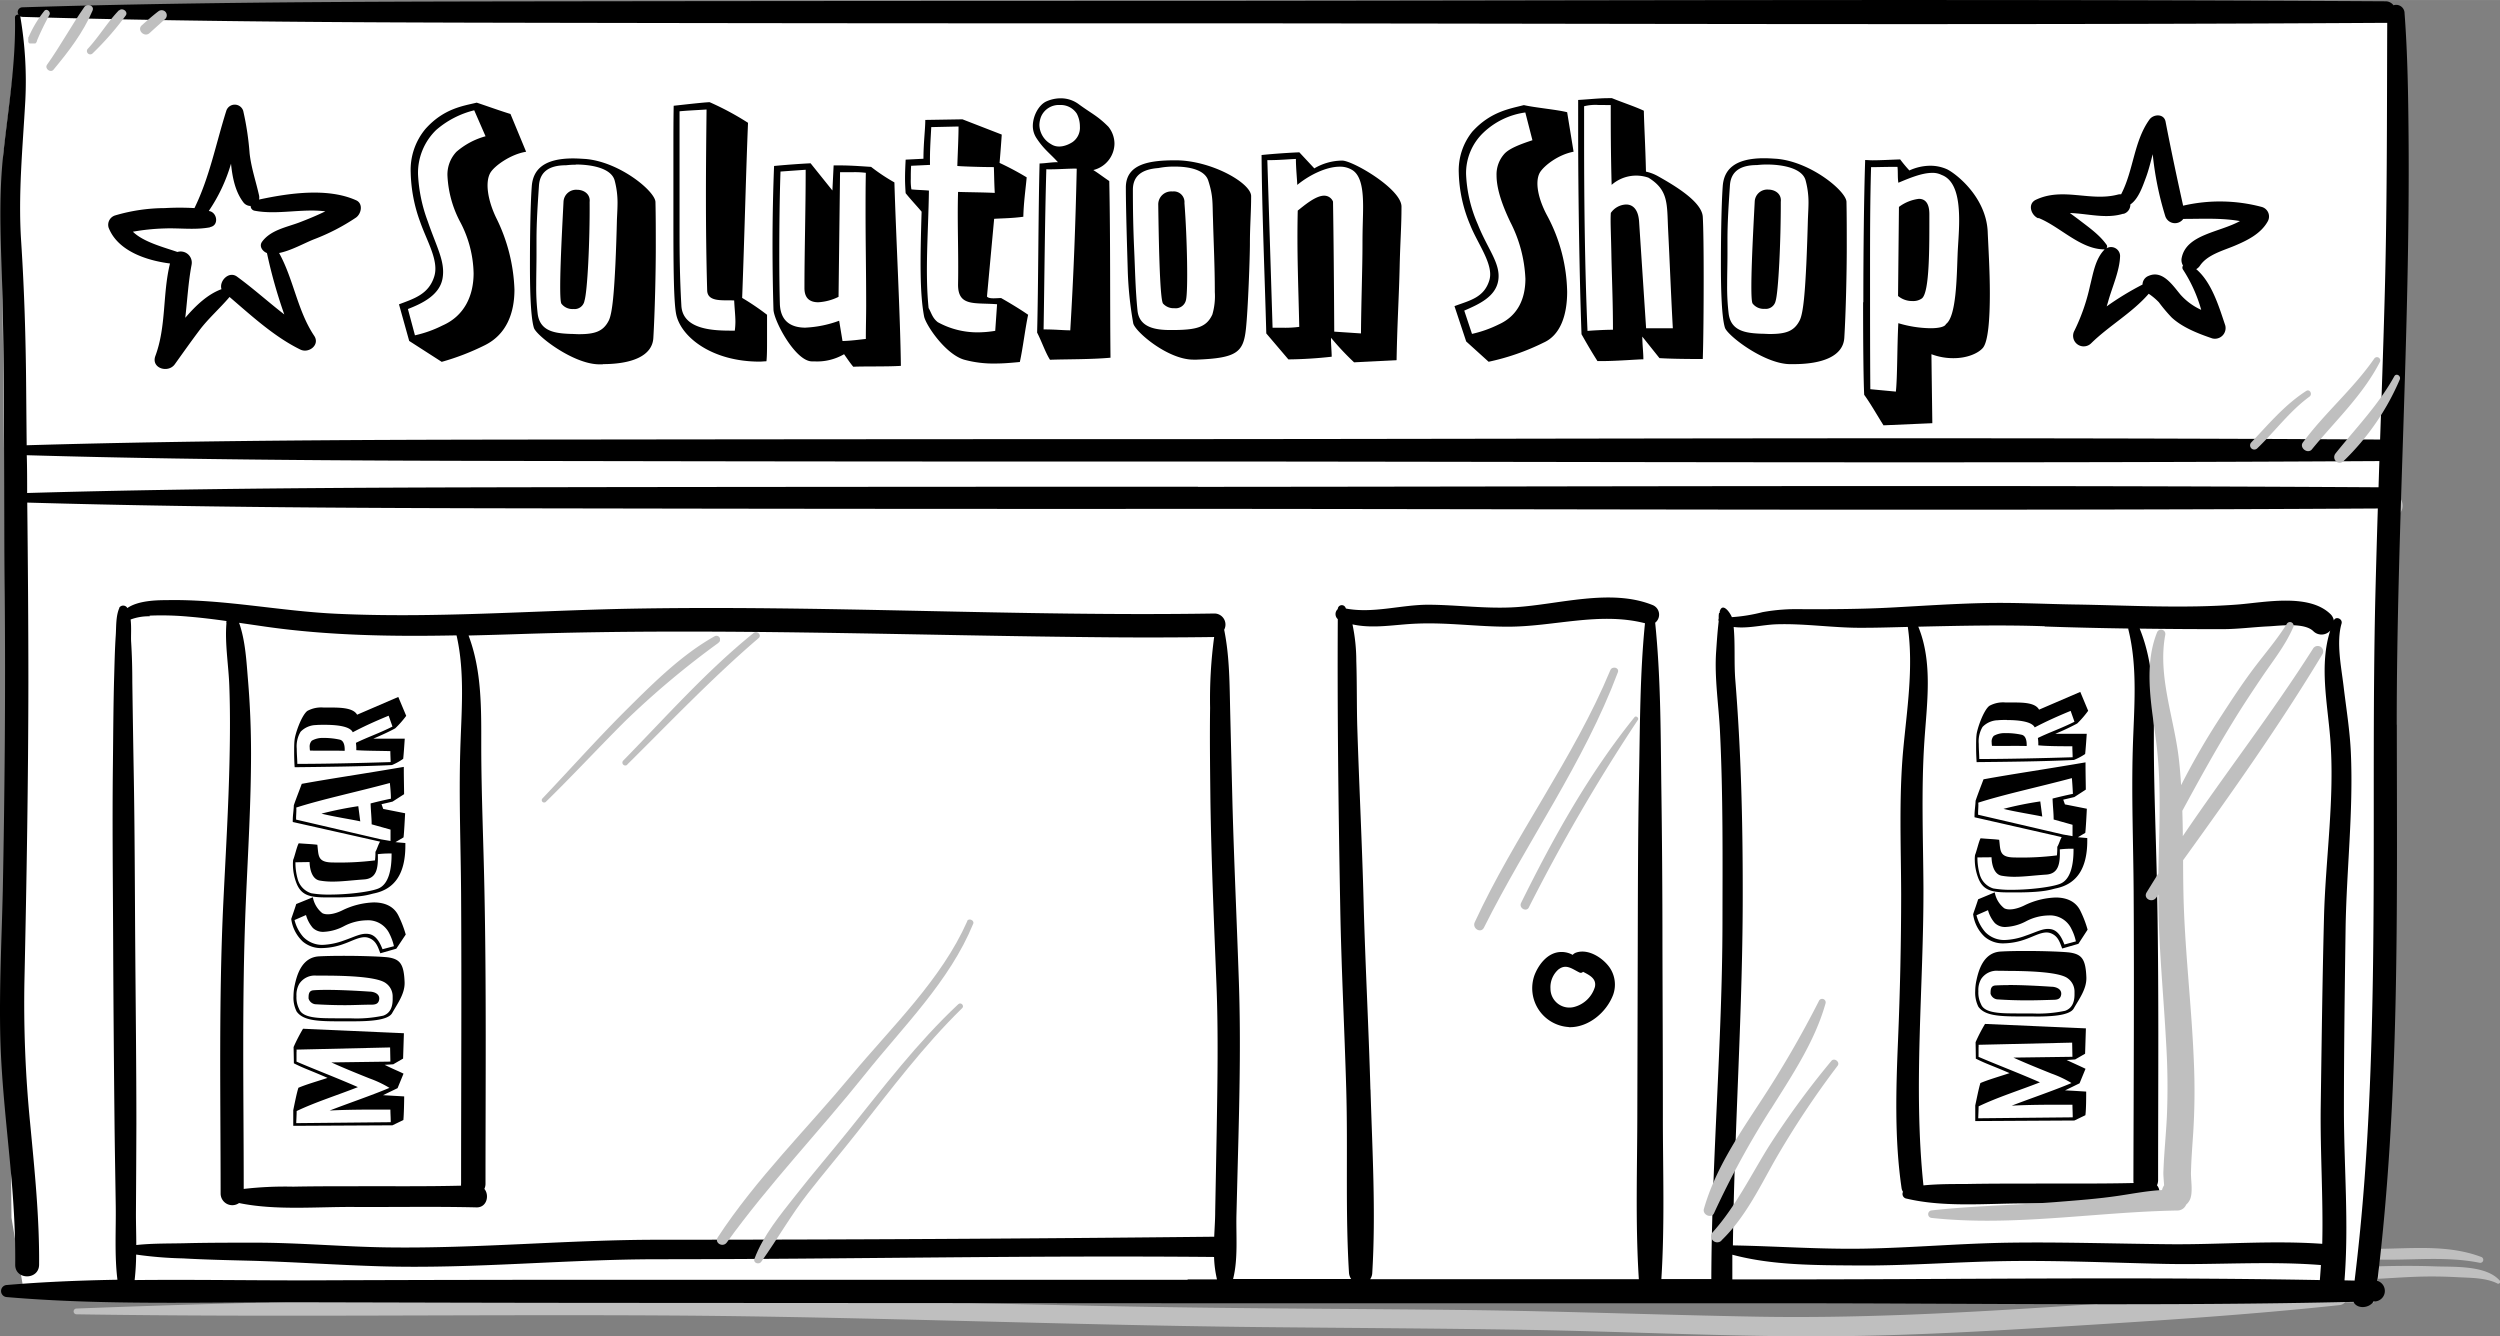
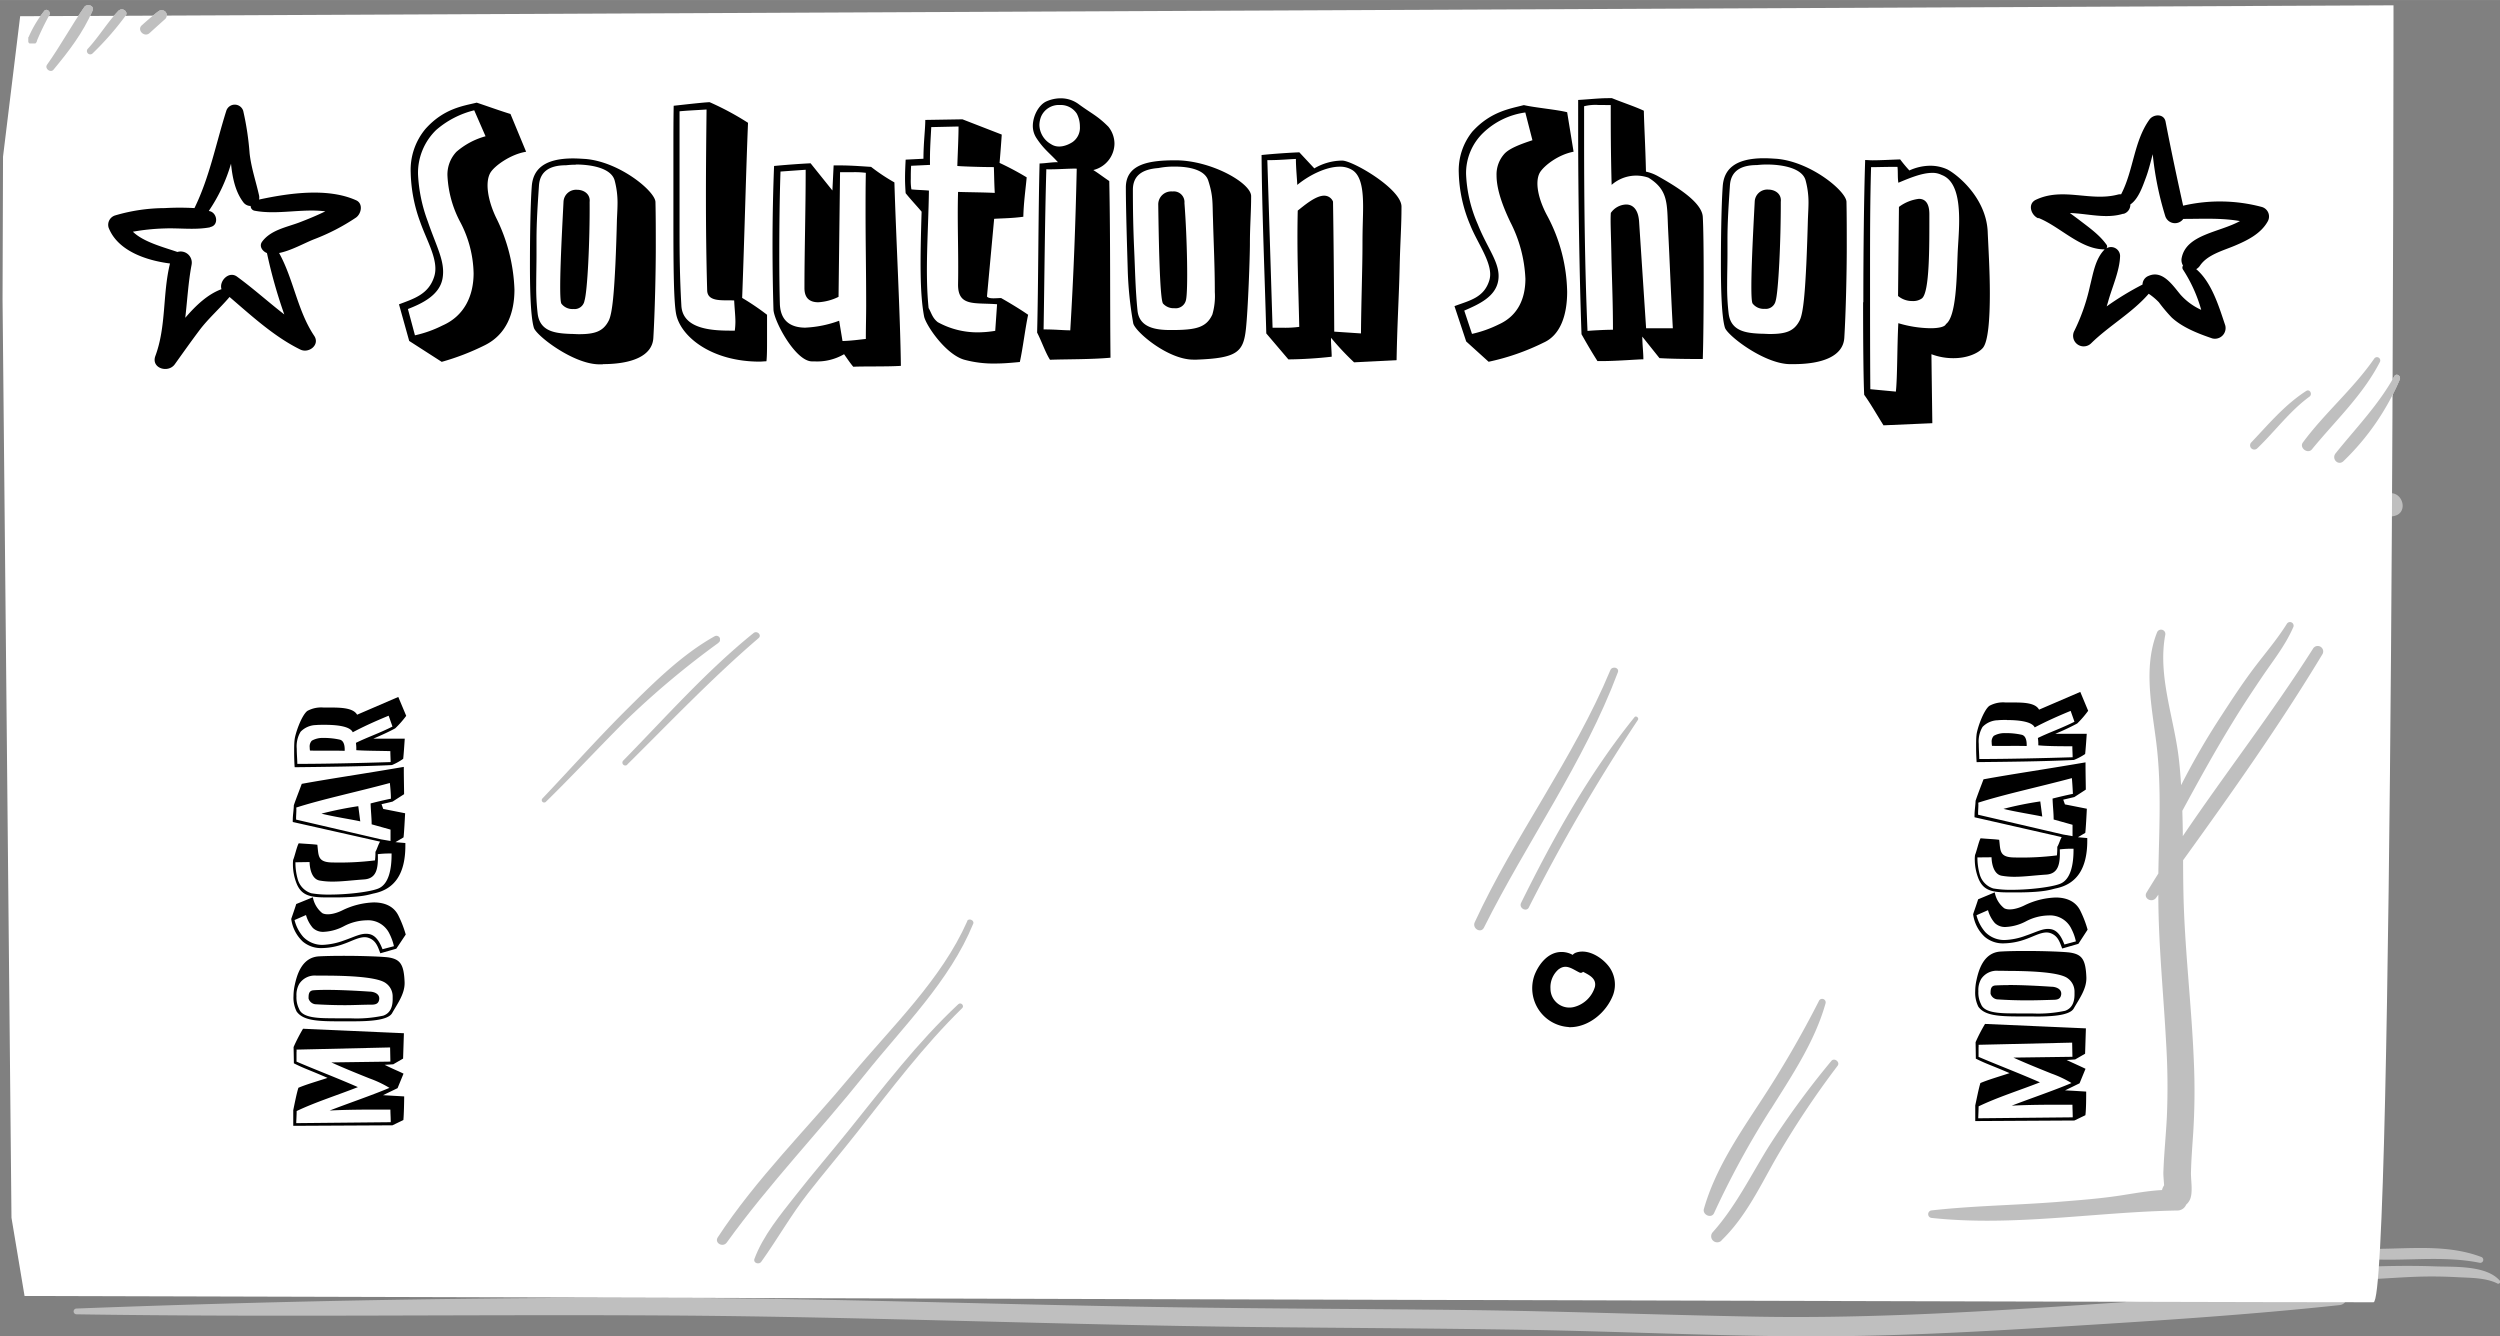
<svg xmlns="http://www.w3.org/2000/svg" width="186.76mm" height="99.83mm" viewBox="0 0 529.4 282.97">
  <rect x="0" y="0" width="529.4" height="282.97" fill="#808080" stroke="none" />
  <defs>
    <style>.cls-1{fill:none;}.cls-2{isolation:isolate;}.cls-3{fill:#bfbfbf;}.cls-4{fill:#fff;}.cls-5{mix-blend-mode:multiply;}.cls-6{clip-path:url(#clip-path);}.cls-7{clip-path:url(#clip-path-2);}.cls-8{clip-path:url(#clip-path-3);}.cls-9{clip-path:url(#clip-path-4);}.cls-10{clip-path:url(#clip-path-5);}.cls-11{clip-path:url(#clip-path-6);}.cls-12{clip-path:url(#clip-path-7);}.cls-13{clip-path:url(#clip-path-8);}.cls-14{clip-path:url(#clip-path-9);}.cls-15{clip-path:url(#clip-path-10);}.cls-16{clip-path:url(#clip-path-11);}.cls-17{clip-path:url(#clip-path-12);}.cls-18{clip-path:url(#clip-path-13);}.cls-19{clip-path:url(#clip-path-14);}.cls-20{clip-path:url(#clip-path-15);}.cls-21{clip-path:url(#clip-path-16);}</style>
    <clipPath id="clip-path">
      <rect class="cls-1" x="408.2" y="131.72" width="83.79" height="126.79" />
    </clipPath>
    <clipPath id="clip-path-2">
      <rect class="cls-1" x="360.79" y="211.48" width="25.85" height="46" />
    </clipPath>
    <clipPath id="clip-path-3">
      <rect class="cls-1" x="362.38" y="224.36" width="26.91" height="38.67" />
    </clipPath>
    <clipPath id="clip-path-4">
      <rect class="cls-1" x="312.2" y="141.37" width="30.49" height="55.64" />
    </clipPath>
    <clipPath id="clip-path-5">
      <rect class="cls-1" x="322.02" y="151.74" width="24.89" height="40.87" />
    </clipPath>
    <clipPath id="clip-path-6">
      <rect class="cls-1" x="151.83" y="194.73" width="54.33" height="68.89" />
    </clipPath>
    <clipPath id="clip-path-7">
      <rect class="cls-1" x="159.71" y="212.49" width="44.22" height="55.04" />
    </clipPath>
    <clipPath id="clip-path-8">
      <rect class="cls-1" x="114.69" y="134.62" width="37.77" height="35.31" />
    </clipPath>
    <clipPath id="clip-path-9">
      <rect class="cls-1" x="131.8" y="133.87" width="29.1" height="28.19" />
    </clipPath>
    <clipPath id="clip-path-10">
      <rect class="cls-1" x="9.81" y="1.08" width="9.86" height="13.94" />
    </clipPath>
    <clipPath id="clip-path-11">
      <rect class="cls-1" x="18.42" y="1.93" width="8.32" height="9.53" />
    </clipPath>
    <clipPath id="clip-path-12">
      <rect class="cls-1" x="29.66" y="2.15" width="5.64" height="5.16" />
    </clipPath>
    <clipPath id="clip-path-13">
      <rect class="cls-1" x="5.99" y="2.08" width="4.55" height="7.12" />
    </clipPath>
    <clipPath id="clip-path-14">
      <rect class="cls-1" x="494.3" y="79.35" width="13.93" height="18.65" />
    </clipPath>
    <clipPath id="clip-path-15">
      <rect class="cls-1" x="487.46" y="75.58" width="16.63" height="19.95" />
    </clipPath>
    <clipPath id="clip-path-16">
      <rect class="cls-1" x="476.49" y="82.67" width="12.87" height="12.52" />
    </clipPath>
  </defs>
  <g class="cls-2">
    <g id="Layer_2" data-name="Layer 2">
      <g id="Layer_1-2" data-name="Layer 1">
        <path class="cls-3" d="M505.67,104.51c-9,1.93-18.56,1.19-27.67,1.23-10.33.05-20.67-.07-31-.08-20.77,0-41.54.53-62.3,1.12-41.52,1.19-82.9,1.81-124.43.71-19.88-.53-39.65-.07-59.53.32s-40,0-60,.17c-9.85.08-19.6.09-29.43-.58s-19.38-1.52-29.1-1.68S62.7,106,53,106c-4.75,0-9.53.09-14.25.58-4.93.52-9.79,1.77-14.74.65a.93.93,0,0,0-.49,1.79c4,1.18,8,.92,12,.56a147.59,147.59,0,0,1,15-.49c10.16.12,20.35.11,30.51.31s20.22,1.32,30.32,2.1,20.42.81,30.68.8c20.82,0,41.65.41,62.48,0s41.26-.54,62,.09c40.7,1.23,81.29.29,122-.84,20.35-.56,40.69-1,61-1,10.33,0,20.67.13,31,.08,8.81-.05,17.84.48,26.5-1.38,3.11-.67,1.8-5.43-1.31-4.76" />
        <path class="cls-3" d="M489.8,137.36c-8.63,13.61-18.55,26.35-27.57,39.69,0-1.79-.05-3.58-.1-5.36,3.41-6.29,6.86-12.56,10.6-18.65,2-3.29,4.14-6.52,6.3-9.72,2.33-3.44,4.88-6.61,6.56-10.44a.77.77,0,0,0-1.33-.78c-2,3.2-4.45,6.07-6.73,9.06-2.56,3.37-4.89,6.93-7.19,10.48a155.45,155.45,0,0,0-8.47,14.62c-.12-1.92-.27-3.84-.5-5.75-1-8.55-4.49-17.42-2.85-26.1a.91.91,0,0,0-1.75-.48c-3,7.53-1,16.16-.08,23.94,1.05,8.95.52,18.07.36,27.1q-1.26,2-2.48,4c-.78,1.28,1.12,2.31,2,1.15l.48-.67c0,10.5,1.1,20.95,1.65,31.43a149.87,149.87,0,0,1,.15,15.72c-.14,2.73-.38,5.47-.56,8.21-.08,1.16-.13,2.34-.18,3.51,0,.77.11,1.77.16,2.68a2.81,2.81,0,0,0-.44,1c-3,.15-6.08.74-9,1.18-4.52.68-9,1-13.6,1.37-8.71.67-17.53.78-26.21,1.76a.8.8,0,0,0,0,1.59c17.27,1.87,34.8-1.27,52-1.57a2,2,0,0,0,1.92-1.24,3.14,3.14,0,0,0,.86-1.2c.59-1.56.13-3.91.16-5.57.06-2.74.28-5.47.46-8.2a141.89,141.89,0,0,0,.14-15.57c-.45-11-1.75-22-2.13-33-.1-3.13-.13-6.26-.14-9.39,10.28-14.25,20.47-28.64,29.54-43.68a1.16,1.16,0,0,0-2-1.17" />
        <path class="cls-3" d="M375,234.87c4.42-7.06,9.33-14.34,11.59-22.45a.75.75,0,0,0-1.36-.57,221.3,221.3,0,0,1-12.58,21.65c-4.64,7.09-9.48,14.25-11.83,22.48-.36,1.25,1.59,2.14,2.15.9a185.53,185.53,0,0,1,12-22" />
        <path class="cls-3" d="M364.55,262.65c4.93-4.76,7.92-10.95,11.24-16.85a188.69,188.69,0,0,1,13.35-20.13c.58-.78-.73-1.79-1.34-1a179.67,179.67,0,0,0-13.27,18.14c-3.78,6.09-7,12.69-11.8,18.07a1.28,1.28,0,0,0,1.82,1.81" />
        <path class="cls-3" d="M341,141.92c-7.79,18.73-20.23,35-28.71,53.37-.6,1.3,1.29,2.45,1.95,1.14,9.1-18.21,21.17-34.92,28.36-54.07.38-1-1.2-1.41-1.6-.44" />
        <path class="cls-3" d="M323.75,192.14a388.41,388.41,0,0,1,23.09-39.69c.29-.44-.4-1-.73-.57-9.68,12-17.18,25.51-24,39.3-.53,1.09,1.07,2,1.63,1" />
        <path class="cls-3" d="M204.82,195.08c-5.47,12.37-16,22.37-24.57,32.67C170.8,239.13,160.14,249.59,152,262c-.79,1.21,1.08,2.24,1.9,1.11,9-12.47,19.68-23.6,29.28-35.61,8.08-10.13,17.94-19.74,22.91-31.9.3-.75-1-1.28-1.29-.55" />
        <path class="cls-3" d="M202.92,212.65c-8.66,8.11-15.84,17.55-23.25,26.77-3.7,4.6-7.56,9.08-11.21,13.73-3.2,4.07-6.89,8.52-8.7,13.42-.33.9,1,1.29,1.45.61,3.42-4.78,6.28-9.87,9.92-14.53,3.4-4.35,7-8.58,10.4-12.91,7.1-9,14-18.22,22.22-26.26.54-.53-.28-1.35-.83-.83" />
        <path class="cls-3" d="M152.11,136.11a.79.79,0,0,0-.8-1.37c-6.9,3.86-12.9,9.83-18.46,15.35-6.19,6.15-12,12.68-18,19a.51.51,0,0,0,.72.72c5.71-5.59,11.14-11.45,16.79-17.09a181.8,181.8,0,0,1,19.76-16.58" />
        <path class="cls-3" d="M132.84,161.88c9.15-9.06,18-18.36,27.8-26.76.75-.64-.32-1.67-1.07-1.07-10,8.07-18.59,17.81-27.59,27a.61.61,0,0,0,.86.87" />
        <path class="cls-3" d="M103.92,134.17a.89.89,0,0,0-1.78,0c-1.65,23.33.13,46.77-2.33,70.07-1.21,11.48-1.24,22.83-1.35,34.36,0,3-.16,5.9,0,8.86.06,1.93.11,4.46,1,6.37-2.75,0-5.57.25-8.23.33-4.91.15-9.83.34-14.74.5-9.41.3-18.84.25-28.24.68-1-.08-1.42,1.68-.31,1.86,9,1.49,18.23,1.51,27.32,1.49,4.91,0,9.83-.06,14.74-.09,4.57,0,9.56.6,14-.28a2.12,2.12,0,0,0,1.21-3.18c1-4.12.73-8.38.42-12.58-.42-5.64-.36-11.32-.5-17-.12-4.67-.19-9.35-.29-14,.18-3.24.39-6.49.66-9.76,1.87-22.46,0-45.2-1.59-67.62" />
        <path class="cls-3" d="M529.28,271.1c-2.92-3.22-9.69-2.79-13.69-2.94-6.69-.25-13.48,0-20.17.31a1.25,1.25,0,0,0,0,2.5c5.53.16,11.08-.44,16.6-.62,2.76-.09,5.52-.05,8.28.1s6,.09,8.48,1.3a.41.41,0,0,0,.5-.65" />
        <path class="cls-3" d="M496.43,266c9.48,1.81,19.13-.5,28.61,1.39a.64.64,0,0,0,.35-1.24c-9.12-3.43-19.25-.9-28.71-2-1.06-.12-1.29,1.65-.25,1.85" />
        <path class="cls-3" d="M495.42,273.16c-41.2,1.45-82.16,6.38-123.45,5.65-20.64-.37-41.27-1.17-61.91-1.41-20.88-.24-41.75-.28-62.62-.6-38.36-.58-76.67-2.05-115-2q-58.16.07-116.24,2.29a.61.61,0,0,0,0,1.22c41.66.64,83.33,0,125,.25s83.37,2,125.07,2.45c19.21.2,38.41.28,57.61.6,18.92.33,37.83,1.23,56.75,1.36s37.91-.94,56.81-2.11c19.36-1.19,38.74-2.43,58-4.5,2-.22,2.09-3.26,0-3.19" />
        <path class="cls-3" d="M457.72,36.59C457,39,454.87,41.12,453.35,43c-1.32,1.63-2.67,3.23-4,4.84h-.1c-3.66,0-7.26-.53-10.91-.87-1.37-.13-1.59,2-.32,2.35a32,32,0,0,0,9.39.92c-.3.38-.61.76-.91,1.15-1.86,2.4-7.5,9-3.34,11.72,1.18.79,2.19-.68,1.74-1.74-.62-1.43.82-3.55,1.48-4.69a69.54,69.54,0,0,1,5.22-7.36c2.69-3.49,7-7.71,7.65-12.27a.8.8,0,0,0-1.53-.43" />
        <path class="cls-3" d="M461.68,45.45c-3.28,3.3-6.81,6.27-9.79,9.87-1.86,2.26-5.15,6.33-2.62,9.17.81.9,2.21-.06,2-1.14-.75-3.09,3.07-6.91,4.83-9,2.23-2.62,4.68-5.05,6.8-7.76.64-.82-.4-1.95-1.17-1.17" />
        <path class="cls-3" d="M467.31,48.56C463.84,52.94,460,57,457,61.8c-.7,1.14,1,2.54,1.89,1.45,3.42-4.41,6.91-8.77,10.23-13.26.8-1.07-1-2.47-1.84-1.43" />
        <path class="cls-3" d="M50.23,40.14c-4.33,7.91-12.84,15.3-13.31,24.78-.06,1.28,1.69,1.35,2.09.29a64.77,64.77,0,0,1,6.14-12.54c2.47-3.87,5-7.55,6.69-11.85.37-1-1.14-1.54-1.61-.68" />
        <path class="cls-3" d="M56.64,43.29A56.78,56.78,0,0,0,43.47,62.91c-.54,1.36,1.64,2.21,2.33,1,3.76-6.7,7.1-13.42,12.14-19.3.76-.89-.44-2.14-1.3-1.3" />
        <path class="cls-3" d="M55.41,52.47c-1.28,3.16-2.64,6.3-4,9.43-.52,1.16,1.16,2.19,1.73,1,1.57-3.25,3-6.52,4.37-9.87.51-1.3-1.57-1.84-2.08-.57" />
        <path class="cls-3" d="M37.5,47.73,34.58,49c-.94.42-.25,2.08.71,1.68l3-1.22a1,1,0,1,0-.74-1.75" />
        <path class="cls-3" d="M17.85,1.49c-2.79,4-5.08,8.26-7.89,12.21-.57.81.73,1.81,1.36,1.06,3.18-3.82,6.34-7.93,8.28-12.53.45-1.07-1.17-1.56-1.75-.74" />
        <path class="cls-3" d="M25.18,2.18C22.76,4.68,21,7.72,18.61,10.3a.69.69,0,0,0,1,1,62.76,62.76,0,0,0,7-8c.63-.82-.71-1.79-1.4-1.08" />
        <path class="cls-3" d="M33.44,2.46c-1.18.92-2.3,1.9-3.41,2.89S30.57,8,31.67,7,33.88,5,35,4a1.1,1.1,0,0,0,0-1.54,1.12,1.12,0,0,0-1.54,0" />
        <path class="cls-3" d="M9.37,2.32A24.59,24.59,0,0,0,6.09,7.78a1,1,0,1,0,1.77.74,55.18,55.18,0,0,1,2.61-5.36c.35-.66-.59-1.49-1.1-.84" />
        <path class="cls-3" d="M496.25,97.65a52.65,52.65,0,0,0,11.92-17.28c.33-.77-.73-1.46-1.16-.68-3.36,6.08-8.12,10.93-12.42,16.3-.93,1.16.53,2.72,1.66,1.66" />
        <path class="cls-3" d="M502.79,75.9c-4.44,6.43-10.49,11.51-15.13,17.79-.82,1.1,1,2.53,1.9,1.47,5-6.11,10.8-11.48,14.43-18.56a.7.7,0,0,0-1.2-.7" />
        <path class="cls-3" d="M488.35,82.79c-4.53,2.92-7.93,7-11.61,10.88A.89.89,0,0,0,478,94.93c3.74-3.58,6.85-7.87,11.05-10.94.71-.52.07-1.7-.7-1.2" />
        <path class="cls-3" d="M489.8,137.36c-8.63,13.61-18.55,26.35-27.57,39.69,0-1.79-.05-3.58-.1-5.36,3.41-6.29,6.86-12.56,10.6-18.65,2-3.29,4.14-6.52,6.3-9.72,2.33-3.44,4.88-6.61,6.56-10.44a.77.77,0,0,0-1.33-.78c-2,3.2-4.45,6.07-6.73,9.06-2.56,3.37-4.89,6.93-7.19,10.48a155.45,155.45,0,0,0-8.47,14.62c-.12-1.92-.27-3.84-.5-5.75-1-8.55-4.49-17.42-2.85-26.1a.91.91,0,0,0-1.75-.48c-3,7.53-1,16.16-.08,23.94,1.05,8.95.52,18.07.36,27.1q-1.26,2-2.48,4c-.78,1.28,1.12,2.31,2,1.15l.48-.67c0,10.5,1.1,20.95,1.65,31.43a149.87,149.87,0,0,1,.15,15.72c-.14,2.73-.38,5.47-.56,8.21-.08,1.16-.13,2.34-.18,3.51,0,.77.11,1.77.16,2.68a2.81,2.81,0,0,0-.44,1c-3,.15-6.08.74-9,1.18-4.52.68-9,1-13.6,1.37-8.71.67-17.53.78-26.21,1.76a.8.8,0,0,0,0,1.59c17.27,1.87,34.8-1.27,52-1.57a2,2,0,0,0,1.92-1.24,3.14,3.14,0,0,0,.86-1.2c.59-1.56.13-3.91.16-5.57.06-2.74.28-5.47.46-8.2a141.89,141.89,0,0,0,.14-15.57c-.45-11-1.75-22-2.13-33-.1-3.13-.13-6.26-.14-9.39,10.28-14.25,20.47-28.64,29.54-43.68a1.16,1.16,0,0,0-2-1.17" />
        <path class="cls-3" d="M375,234.87c4.42-7.06,9.33-14.34,11.59-22.45a.75.75,0,0,0-1.36-.57,221.3,221.3,0,0,1-12.58,21.65c-4.64,7.09-9.48,14.25-11.83,22.48-.36,1.25,1.59,2.14,2.15.9a185.53,185.53,0,0,1,12-22" />
        <path class="cls-3" d="M364.55,262.65c4.93-4.76,7.92-10.95,11.24-16.85a188.69,188.69,0,0,1,13.35-20.13c.58-.78-.73-1.79-1.34-1a179.67,179.67,0,0,0-13.27,18.14c-3.78,6.09-7,12.69-11.8,18.07a1.28,1.28,0,0,0,1.82,1.81" />
        <path class="cls-3" d="M341,141.92c-7.79,18.73-20.23,35-28.71,53.37-.6,1.3,1.29,2.45,1.95,1.14,9.1-18.21,21.17-34.92,28.36-54.07.38-1-1.2-1.41-1.6-.44" />
        <path class="cls-3" d="M323.75,192.14a388.41,388.41,0,0,1,23.09-39.69c.29-.44-.4-1-.73-.57-9.68,12-17.18,25.51-24,39.3-.53,1.09,1.07,2,1.63,1" />
        <path class="cls-3" d="M204.82,195.08c-5.47,12.37-16,22.37-24.57,32.67C170.8,239.13,160.14,249.59,152,262c-.79,1.21,1.08,2.24,1.9,1.11,9-12.47,19.68-23.6,29.28-35.61,8.08-10.13,17.94-19.74,22.91-31.9.3-.75-1-1.28-1.29-.55" />
        <path class="cls-3" d="M202.92,212.65c-8.66,8.11-15.84,17.55-23.25,26.77-3.7,4.6-7.56,9.08-11.21,13.73-3.2,4.07-6.89,8.52-8.7,13.42-.33.9,1,1.29,1.45.61,3.42-4.78,6.28-9.87,9.92-14.53,3.4-4.35,7-8.58,10.4-12.91,7.1-9,14-18.22,22.22-26.26.54-.53-.28-1.35-.83-.83" />
        <path class="cls-3" d="M152.11,136.11a.79.79,0,0,0-.8-1.37c-6.9,3.86-12.9,9.83-18.46,15.35-6.19,6.15-12,12.68-18,19a.51.51,0,0,0,.72.72c5.71-5.59,11.14-11.45,16.79-17.09a181.8,181.8,0,0,1,19.76-16.58" />
        <path class="cls-3" d="M132.84,161.88c9.15-9.06,18-18.36,27.8-26.76.75-.64-.32-1.67-1.07-1.07-10,8.07-18.59,17.81-27.59,27a.61.61,0,0,0,.86.87" />
        <path class="cls-3" d="M17.85,1.49c-2.79,4-5.08,8.26-7.89,12.21-.57.81.73,1.81,1.36,1.06,3.18-3.82,6.34-7.93,8.28-12.53.45-1.07-1.17-1.56-1.75-.74" />
        <path class="cls-3" d="M25.18,2.18C22.76,4.68,21,7.72,18.61,10.3a.69.69,0,0,0,1,1,62.76,62.76,0,0,0,7-8c.63-.82-.71-1.79-1.4-1.08" />
        <path class="cls-3" d="M33.44,2.46c-1.18.92-2.3,1.9-3.41,2.89S30.57,8,31.67,7,33.88,5,35,4a1.1,1.1,0,0,0,0-1.54,1.12,1.12,0,0,0-1.54,0" />
        <path class="cls-3" d="M9.37,2.32A24.59,24.59,0,0,0,6.09,7.78a1,1,0,1,0,1.77.74,55.18,55.18,0,0,1,2.61-5.36c.35-.66-.59-1.49-1.1-.84" />
        <path class="cls-3" d="M496.25,97.65a52.65,52.65,0,0,0,11.92-17.28c.33-.77-.73-1.46-1.16-.68-3.36,6.08-8.12,10.93-12.42,16.3-.93,1.16.53,2.72,1.66,1.66" />
        <path class="cls-3" d="M502.79,75.9c-4.44,6.43-10.49,11.51-15.13,17.79-.82,1.1,1,2.53,1.9,1.47,5-6.11,10.8-11.48,14.43-18.56a.7.7,0,0,0-1.2-.7" />
        <path class="cls-3" d="M488.35,82.79c-4.53,2.92-7.93,7-11.61,10.88A.89.89,0,0,0,478,94.93c3.74-3.58,6.85-7.87,11.05-10.94.71-.52.07-1.7-.7-1.2" />
        <path class="cls-4" d="M4.27,3.43,506.85,1.12s0,274.55-4.23,274.64S5.2,274.43,5.2,274.43L2.43,257.86.54,63.43l.1-30.26Z" />
-         <path d="M507.53,153.55c0-41.57,2.85-83.1,2.51-124.68-.07-8.69-.2-17.41-.85-26.08a1.78,1.78,0,0,0-2.34-1.68,2.1,2.1,0,0,0-1.74-.84C421.3-.24,337.48.12,253.67.18q-62.23,0-124.46.08c-41.49.07-83,0-124.46,1.28a1,1,0,0,0-.81,1.58.6.6,0,0,0-.77.54C3.39,13.51,1.66,23.39.64,33.17-.41,43.29.3,53.29.54,63.43,1,84.21.77,105,1,125.8c.18,21,0,41.92-.41,62.87C.35,199-.19,209.45.07,219.83c.26,10,1.52,20,2.38,30,.51,6,.83,12,.77,18,0,3.26,5,3.26,5.06,0,.08-10-.95-20-1.9-30a256.86,256.86,0,0,1-1.2-30.38c.45-20.94.81-41.89.83-62.84,0-12.73-.1-25.46-.24-38.19,41.55,1.2,83.13,1.18,124.7,1.25q62.85.12,125.72.08c82.44.06,164.9.41,247.34-.08q-.31,9.81-.55,19.62c-.89,40.74.75,81.53-2.25,122.21q-.8,10.86-2.12,21.67l-2.14-.05c.95-12-.11-23.94-.12-35.91,0-12.8.17-25.61.35-38.41.18-12.46,1.67-24.91,1.12-37.38-.21-4.78-1-9.51-1.56-14.25-.48-4-1.56-9.21-.41-13.13.28-1-1.21-1.63-1.63-.69a.42.42,0,0,0,0,.1,2.38,2.38,0,0,0-.76-1.45c-4.57-4.39-13.89-2.45-19.52-2-11.44.89-23.23.17-34.71,0-6.2-.1-12.4-.43-18.61-.31-6.6.13-13.18.58-19.77.94s-13.1.39-19.67.36a39.83,39.83,0,0,0-7.94.63,35,35,0,0,1-6.5,1.06c-.45-1.1-2-3.16-2.56-1.24a.38.38,0,0,0,.06.35c-.16-.11-.25-.11-.29.67,0,.17,0,.35,0,.52a.7.7,0,0,0,0,.55l-.12,1.12c-.18,1.72-.29,3.44-.41,5.17-.41,5.62.53,11.41.8,17,.67,13.61.55,27.26.53,40.87-.05,25.08-2.29,50.09-2.36,75.16H351.81c.73-11.5.31-23.13.32-34.65,0-11.95-.06-23.89-.09-35.83q0-17.31-.25-34.62c-.13-11.27-.14-22.66-1.29-33.89a2.18,2.18,0,0,0-.57-3.75c-8.85-3.56-19.85-.11-29,.46-6.13.39-12.32-.49-18.46-.52-5.79,0-11.68,1.9-17.45.81a3.18,3.18,0,0,0-.16-.32.85.85,0,0,0-1.57.43v0a1.42,1.42,0,0,0,0,2.13c-.11,20.37.14,40.72.52,61.11.23,12.82.9,25.63,1.27,38.45s-.21,25.94.58,38.82a2.65,2.65,0,0,0,.46,1.35h-25c1.08-4.24.61-9.18.71-13.53q.21-8.33.43-16.65c.27-10.85.46-21.72.09-32.57-.42-12.45-1-24.89-1.35-37.34q-.25-9.93-.49-19.84c-.14-5.83-.11-11.81-1.28-17.55a2.34,2.34,0,0,0-2.07-3.44c-41.54.67-83.05-1.82-124.59-1-20.4.43-40.75,2-61.17,1.06-12.06-.54-24-3.13-36.12-2.89-2.3,0-6.08.12-8.32,1.68l-.05-.1a1,1,0,0,0-1.64,0h0l0,.08-.05.12c-.71,1.73-.59,3.89-.71,5.71-.19,2.84-.25,5.68-.33,8.52-.18,6.21-.2,12.43-.27,18.65-.15,12.47,0,25,.05,37.42s.15,25,.28,37.47c.06,6.23.18,12.47.27,18.7.07,5.14-.28,10.53.36,15.66-7.85.14-15.69.45-23.48,1.12a1.28,1.28,0,0,0,0,2.55c20.82,1.79,42,1.05,62.85,1.1s41.89.12,62.84.13l125.69.08q62.21,0,124.42,0c40.38,0,80.82.63,121.19-.29.69,1.5,3.23,1.46,4.26-.09h.24a2.23,2.23,0,0,0,.56-4.36c4.74-39.08,4.13-78.55,4.11-117.85M130.47,4.85q62.85.11,125.72.08c83,.05,166,.41,248.92-.1a2.59,2.59,0,0,0,.41,0c-.08,20.07,0,40.11-.6,60.18-.26,9.35-.59,18.71-.91,28.06-83.44-.51-166.9-.14-250.34-.09q-62.23,0-124.46.08C88,93.1,46.82,93.08,5.65,94.28q-.06-6.12-.11-12.23C5.46,71.72,5.15,61.4,4.48,51.1c-.66-10,.33-19.84.88-29.79A81,81,0,0,0,4.3,3.51s0,0,0-.08a1,1,0,0,0,.48.14C46.64,4.8,88.56,4.77,130.47,4.85m123.2,98.21q-62.23,0-124.46.08c-41.15.08-82.32.06-123.46,1.25,0-2.67,0-5.35-.08-8,41.59,1.2,83.2,1.18,124.8,1.25q62.85.12,125.72.08c82.55.06,165.11.41,247.67-.09-.07,1.85-.12,3.7-.18,5.55-83.33-.5-166.68-.14-250-.09M433,132.66c5.89.21,11.79.34,17.69.43a.8.8,0,0,0,0,.15c2.06,8.24,1.19,16.95.95,25.34-.29,10,.11,20,.18,30,.13,20.48,0,40.95-.05,61.43a2.73,2.73,0,0,0,.05.5c-7.27.17-14.56.09-21.83.12-4.58,0-9.16,0-13.74.09-3,0-6,0-8.94.29-2.19-20.88.05-42,0-62.93-.05-10.31-.49-20.67.19-31,.52-8,1.85-16.77-1.28-24.38,8.92-.2,17.83-.41,26.78-.09m-56.76-.42c6.13-.19,12.27.82,18.42.74,3.12,0,6.23-.11,9.34-.18,1.24,8.76-.2,17.56-1,26.29-.89,10-.44,20.2-.41,30.2,0,10.36-.23,20.68-.66,31s-.77,21,.75,31.36a1.93,1.93,0,0,0,.3.78,1,1,0,0,0,.79,1.44c8,1.89,17,1,25.1,1,8.73.05,17.48-.12,26.21.09,2.23.05,2.79-2.61,1.68-3.92A2.56,2.56,0,0,0,457,250c0-20.88.2-41.78-.24-62.66-.2-9.92-.64-19.86-.66-29.78,0-8.28.17-16.69-3-24.45q8.81.12,17.6.11c3.23,0,6.47-.44,9.7-.59,2.4-.12,7.52-.85,9.45,1a2.46,2.46,0,0,0,3.6-.1c-2.33,7.24-.6,15.34,0,22.79,1,12.66-1,25.39-1.32,38-.34,13.25-.5,26.5-.69,39.76-.14,9.77.55,19.54.32,29.3h-.07c-10.69-.75-21.49.19-32.2.09-11.25-.1-22.49-.48-33.74-.33-10.42.14-20.81,1.09-31.22,1.27-9.23.15-18.37-.53-27.57-.69.32-25.15,2.14-50.25,2.08-75.42,0-14.82-.38-29.55-1.57-44.31-.29-3.64,0-7.56-.35-11.23,3,.4,6.13-.48,9.17-.57m-86.09,98.54c-.37-13.23-1.09-26.45-1.44-39.68-.32-12.26-.94-24.49-1.33-36.73-.15-4.8-.06-9.61-.22-14.41a37.67,37.67,0,0,0-.81-7.7c4.48,1,9.1,0,13.7-.16,6.42-.27,12.82.66,19.24.65,9.73,0,19.36-3.19,29-.73-1.08,10.81-1.05,21.74-1.26,32.6-.23,11.94-.24,23.89-.27,35.83l-.09,34.62c0,11.92-.44,24,.32,35.86h-56.9a2.49,2.49,0,0,0,.45-1.34c.78-12.84,0-26-.37-38.82M96.68,134.55c1.83,8,1,16.45.78,24.59-.29,10,.11,20,.18,30,.13,20.48,0,41,0,61.43a2.65,2.65,0,0,0,0,.5c-7.27.18-14.56.1-21.83.12-4.58,0-9.15,0-13.73.09a76.31,76.31,0,0,0-10.47.48c0-20.32-.42-40.68.46-61,.45-10.4,1.09-20.8,1.09-31.22,0-5.17-.21-10.33-.64-15.49-.33-3.94-.54-8.37-1.89-12.17l5.64.82c13.33,1.9,26.9,2.11,40.41,1.84m-65-4.18a62.65,62.65,0,0,1,8.33.22c2.65.22,5.3.55,7.94.92a.81.81,0,0,0,0,.16h0a.54.54,0,0,0,0,.33c-.36,4.32.46,8.94.61,13.26.19,5.16.16,10.34.05,15.5-.21,10-.81,20-1.3,30-1,20.63-.6,41.32-.59,62a2.47,2.47,0,0,0,3.9,2c7.7,1.59,16.28.79,24.06.83,8.73.05,17.48-.12,26.21.09,2.23.06,2.79-2.61,1.68-3.91a2.6,2.6,0,0,0,.24-1.12c0-20.88.2-41.78-.24-62.66-.2-9.92-.64-19.85-.66-29.78,0-8,.16-16.1-2.69-23.63q5.61-.13,11.19-.32c41.52-1.35,82.92.36,124.44.7q11.13.09,22.26-.06a98.29,98.29,0,0,0-.86,15c-.09,6.62,0,13.23.07,19.85.2,12.87.76,25.71,1.27,38.58.42,10.49.22,21,.05,31.51q-.15,8.35-.31,16.7c0,1.71-.13,3.52-.21,5.35q-58.8.63-117.63.64c-19.2,0-38.35,1.89-57.54,1.62-9.31-.13-18.59-1-27.9-1-4.71,0-9.42,0-14.13.1-3.68.11-7.41,0-11.06.4,0-2.33-.08-4.67-.07-6.95q.06-9.33.09-18.67c0-12.48-.15-25-.24-37.44s-.1-25-.33-37.45q-.16-9.33-.29-18.68c0-2.84-.07-5.71-.25-8.55-.07-1.24.09-3.11-.11-4.72a11,11,0,0,1,4.06-.68M251.49,271,127.06,271q-31.43,0-62.84.13c-11.86,0-23.8-.19-35.71-.07a50.67,50.67,0,0,0,.32-5.4,82.07,82.07,0,0,0,9.91.81c4.71.27,9.41.37,14.13.49,9.29.25,18.56.92,27.85,1.19,19.59.56,39.16-1.5,58.76-1.5,39.2,0,78.41-.85,117.61-.48a23.65,23.65,0,0,0,.62,4.75h-6.22m125.68,0H366.84c0-1.74,0-3.49,0-5.23,8.5,2.28,17.64,2.21,26.36,2.28,10.43.09,20.83-.75,31.25-.92,11.22-.18,22.46.33,33.68.58s22.29-.63,33.35.25c-.07,1.06-.14,2.12-.23,3.18-38-.7-76.09-.14-114.11-.14" />
        <path d="M332.21,217.51c4.15.12,8-3.14,9.4-6.89a6.39,6.39,0,0,0-.78-5.78c-1.46-2.05-4.52-4-7.06-3.13a1.66,1.66,0,0,0-.74.49,4.8,4.8,0,0,0-2.57-.61c-2.7.11-4.61,2.58-5.51,4.89a8.23,8.23,0,0,0,7.26,11m-2.1-12.26c1.6-1.17,2.87,0,4.38.72a.62.62,0,0,0,.73-.16c1.47.75,2.88,1.48,2.52,3.2a6.24,6.24,0,0,1-4.41,4.25,4,4,0,0,1-5-3.87,5,5,0,0,1,1.76-4.14" />
        <path d="M431.65,46.14c4.52,1.8,8.87,6.62,13.89,6.66a.59.59,0,0,0,.22,0l-.07,0c-2,2-2.43,5.09-3.11,7.73A41.44,41.44,0,0,1,439.29,70a2.24,2.24,0,0,0,3.51,2.71c3.79-3.73,8.73-6.48,12.21-10.51A13.12,13.12,0,0,1,457.16,64a33.44,33.44,0,0,0,2.72,3.23c2.3,2.13,5.65,3.42,8.58,4.42a2.26,2.26,0,0,0,2.76-2.75c-1.29-3.82-2.83-9.11-6.15-11.91a2.35,2.35,0,0,0,.79-.73c1.58-2.35,4.88-3.18,7.38-4.24,2.68-1.13,5.56-2.55,7-5.19a2.1,2.1,0,0,0-1.24-3,34.41,34.41,0,0,0-16.7-.28c-1.31-5.93-2.57-11.83-3.72-17.8-.34-1.74-2.56-1.62-3.41-.44-3.32,4.6-3.37,10.81-6,15.82a2.22,2.22,0,0,0-.71.07c-5.83,1.53-11.61-1.61-17.33,1.09-1.88.89-1,3.33.51,3.94m18-.94a2,2,0,0,0,1.48-2c1.74-1.18,2.62-3.89,3.28-5.64.58-1.54,1-3.28,1.46-5a66.8,66.8,0,0,0,2.66,13.12,2.16,2.16,0,0,0,3.81.58c4,0,8.06-.24,12,.46C470,49.21,463,49.62,462,54.58a2.2,2.2,0,0,0,.28,1.65.75.75,0,0,0,0,.86,31.06,31.06,0,0,1,3.85,8.52,13.1,13.1,0,0,1-4.39-3.22c-1.6-1.91-3.76-5.25-6.69-4a2,2,0,0,0-1.35,1.86,62,62,0,0,0-7.59,4.62c.11-.35.22-.7.32-1.06.83-3,2.45-6.5,2.52-9.62a1.92,1.92,0,0,0-2.9-1.61.6.6,0,0,0,.06-.72c-1.49-2.13-3.75-3.7-5.79-5.27-.68-.52-1.36-1-2-1.49,3.74.11,7.7,1.3,11.33.14" />
        <path d="M36,55.79c-1.6,6.47-.75,13.31-3.12,19.64C32,78,35.61,79.06,37,77.15c1.74-2.43,3.47-4.88,5.27-7.27s4.29-4.59,6.34-7c4.67,4,9.48,8.44,15,11.14,1.78.87,4.21-1,2.92-2.92-3.56-5.32-4.36-12-7.43-17.53,2.5-.48,5.26-2.06,7.38-2.9a43.89,43.89,0,0,0,8.9-4.6c1.16-.82,1.58-3,0-3.68-6-2.68-14.15-1.51-20.52-.14a2.13,2.13,0,0,0,0-.87c-.67-3-1.64-5.76-2-8.89a60.84,60.84,0,0,0-1.35-9,1.88,1.88,0,0,0-3.6,0c-2.21,7-3.52,14-6.73,20.57a54.8,54.8,0,0,0-6.28,0,37.49,37.49,0,0,0-10.48,1.54A2.08,2.08,0,0,0,23,48.2C24.9,53.09,30.9,55.14,36,55.79m8.53-7.72c1.79-.34,1.51-2.84,0-3.33-.1,0-.21-.06-.31-.09a35.19,35.19,0,0,0,4.7-10c.3,3,.9,5.89,2.58,8.14a1.94,1.94,0,0,0,1.58.82,1,1,0,0,0,.81,1c4.77.93,10.12-.5,15,.14-1.82.89-3.7,1.66-5.61,2.39-2.71,1-5.94,1.58-7.75,4-.76,1,.08,2.09,1,2.44a104.67,104.67,0,0,0,3.67,13c-3.37-2.61-6.53-5.47-10-8-1.73-1.29-3.84.93-3.3,2.65-2.92,1.07-5.42,3.44-7.67,6.06.44-3.75.64-7.57,1.34-11.23a2.36,2.36,0,0,0-3-2.71c-2.89-1-7.21-2.1-9.43-4.29a45.15,45.15,0,0,1,6.69-.69c3.22-.12,6.48.36,9.65-.24" />
        <g class="cls-5">
          <g class="cls-6">
            <path class="cls-3" d="M489.8,137.36c-8.63,13.61-18.55,26.35-27.57,39.69,0-1.79-.05-3.58-.1-5.36,3.41-6.29,6.86-12.56,10.6-18.65,2-3.29,4.14-6.52,6.3-9.72,2.33-3.44,4.88-6.61,6.56-10.44a.77.77,0,0,0-1.33-.78c-2,3.2-4.45,6.07-6.73,9.06-2.56,3.37-4.89,6.93-7.19,10.48a155.45,155.45,0,0,0-8.47,14.62c-.12-1.92-.27-3.84-.5-5.75-1-8.55-4.49-17.42-2.85-26.1a.91.91,0,0,0-1.75-.48c-3,7.53-1,16.16-.08,23.94,1.05,8.95.52,18.07.36,27.1q-1.26,2-2.48,4c-.78,1.28,1.12,2.31,2,1.15l.48-.67c0,10.5,1.1,20.95,1.65,31.43a149.87,149.87,0,0,1,.15,15.72c-.14,2.73-.38,5.47-.56,8.21-.08,1.16-.13,2.34-.18,3.51,0,.77.11,1.77.16,2.68a2.81,2.81,0,0,0-.44,1c-3,.15-6.08.74-9,1.18-4.52.68-9,1-13.6,1.37-8.71.67-17.53.78-26.21,1.76a.8.8,0,0,0,0,1.59c17.27,1.87,34.8-1.27,52-1.57a2,2,0,0,0,1.92-1.24,3.14,3.14,0,0,0,.86-1.2c.59-1.56.13-3.91.16-5.57.06-2.74.28-5.47.46-8.2a141.89,141.89,0,0,0,.14-15.57c-.45-11-1.75-22-2.13-33-.1-3.13-.13-6.26-.14-9.39,10.28-14.25,20.47-28.64,29.54-43.68a1.16,1.16,0,0,0-2-1.17" />
          </g>
        </g>
        <g class="cls-5">
          <g class="cls-7">
            <path class="cls-3" d="M375,234.87c4.42-7.06,9.33-14.34,11.59-22.45a.75.75,0,0,0-1.36-.57,221.3,221.3,0,0,1-12.58,21.65c-4.64,7.09-9.48,14.25-11.83,22.48-.36,1.25,1.59,2.14,2.15.9a185.53,185.53,0,0,1,12-22" />
          </g>
        </g>
        <g class="cls-5">
          <g class="cls-8">
            <path class="cls-3" d="M364.55,262.65c4.93-4.76,7.92-10.95,11.24-16.85a188.69,188.69,0,0,1,13.35-20.13c.58-.78-.73-1.79-1.34-1a179.67,179.67,0,0,0-13.27,18.14c-3.78,6.09-7,12.69-11.8,18.07a1.28,1.28,0,0,0,1.82,1.81" />
          </g>
        </g>
        <g class="cls-5">
          <g class="cls-9">
            <path class="cls-3" d="M341,141.92c-7.79,18.73-20.23,35-28.71,53.37-.6,1.3,1.29,2.45,1.95,1.14,9.1-18.21,21.17-34.92,28.36-54.07.38-1-1.2-1.41-1.6-.44" />
          </g>
        </g>
        <g class="cls-5">
          <g class="cls-10">
            <path class="cls-3" d="M323.75,192.14a388.41,388.41,0,0,1,23.09-39.69c.29-.44-.4-1-.73-.57-9.68,12-17.18,25.51-24,39.3-.53,1.09,1.07,2,1.63,1" />
          </g>
        </g>
        <g class="cls-5">
          <g class="cls-11">
            <path class="cls-3" d="M204.82,195.08c-5.47,12.37-16,22.37-24.57,32.67C170.8,239.13,160.14,249.59,152,262c-.79,1.21,1.08,2.24,1.9,1.11,9-12.47,19.68-23.6,29.28-35.61,8.08-10.13,17.94-19.74,22.91-31.9.3-.75-1-1.28-1.29-.55" />
          </g>
        </g>
        <g class="cls-5">
          <g class="cls-12">
            <path class="cls-3" d="M202.92,212.65c-8.66,8.11-15.84,17.55-23.25,26.77-3.7,4.6-7.56,9.08-11.21,13.73-3.2,4.07-6.89,8.52-8.7,13.42-.33.9,1,1.29,1.45.61,3.42-4.78,6.28-9.87,9.92-14.53,3.4-4.35,7-8.58,10.4-12.91,7.1-9,14-18.22,22.22-26.26.54-.53-.28-1.35-.83-.83" />
          </g>
        </g>
        <g class="cls-5">
          <g class="cls-13">
            <path class="cls-3" d="M152.11,136.11a.79.79,0,0,0-.8-1.37c-6.9,3.86-12.9,9.83-18.46,15.35-6.19,6.15-12,12.68-18,19a.51.51,0,0,0,.72.72c5.71-5.59,11.14-11.45,16.79-17.09a181.8,181.8,0,0,1,19.76-16.58" />
          </g>
        </g>
        <g class="cls-5">
          <g class="cls-14">
            <path class="cls-3" d="M132.84,161.88c9.15-9.06,18-18.36,27.8-26.76.75-.64-.32-1.67-1.07-1.07-10,8.07-18.59,17.81-27.59,27a.61.61,0,0,0,.86.87" />
          </g>
        </g>
        <g class="cls-5">
          <g class="cls-15">
            <path class="cls-3" d="M17.85,1.49c-2.79,4-5.08,8.26-7.89,12.21-.57.81.73,1.81,1.36,1.06,3.18-3.82,6.34-7.93,8.28-12.53.45-1.07-1.17-1.56-1.75-.74" />
          </g>
        </g>
        <g class="cls-5">
          <g class="cls-16">
            <path class="cls-3" d="M25.18,2.18C22.76,4.68,21,7.72,18.61,10.3a.69.69,0,0,0,1,1,62.76,62.76,0,0,0,7-8c.63-.82-.71-1.79-1.4-1.08" />
          </g>
        </g>
        <g class="cls-5">
          <g class="cls-17">
            <path class="cls-3" d="M33.44,2.46c-1.18.92-2.3,1.9-3.41,2.89S30.57,8,31.67,7,33.88,5,35,4a1.1,1.1,0,0,0,0-1.54,1.12,1.12,0,0,0-1.54,0" />
          </g>
        </g>
        <g class="cls-5">
          <g class="cls-18">
            <path class="cls-3" d="M9.37,2.32A24.59,24.59,0,0,0,6.09,7.78a1,1,0,1,0,1.77.74,55.18,55.18,0,0,1,2.61-5.36c.35-.66-.59-1.49-1.1-.84" />
          </g>
        </g>
        <g class="cls-5">
          <g class="cls-19">
            <path class="cls-3" d="M496.25,97.65a52.65,52.65,0,0,0,11.92-17.28c.33-.77-.73-1.46-1.16-.68-3.36,6.08-8.12,10.93-12.42,16.3-.93,1.16.53,2.72,1.66,1.66" />
          </g>
        </g>
        <g class="cls-5">
          <g class="cls-20">
            <path class="cls-3" d="M502.79,75.9c-4.44,6.43-10.49,11.51-15.13,17.79-.82,1.1,1,2.53,1.9,1.47,5-6.11,10.8-11.48,14.43-18.56a.7.7,0,0,0-1.2-.7" />
          </g>
        </g>
        <g class="cls-5">
          <g class="cls-21">
            <path class="cls-3" d="M488.35,82.79c-4.53,2.92-7.93,7-11.61,10.88A.89.89,0,0,0,478,94.93c3.74-3.58,6.85-7.87,11.05-10.94.71-.52.07-1.7-.7-1.2" />
          </g>
        </g>
        <path d="M84.49,64.44c3.12-1.2,6.31-2.09,7.48-5.95,1-3.29-1.56-7.4-3-11.52a32.22,32.22,0,0,1-2-10.44,13.53,13.53,0,0,1,3.12-9.23c3.9-4.37,8.06-4.88,10.86-5.57,2.08.69,5.07,1.77,7.15,2.4l3.31,8c-3.25.51-6.76,3-7.6,4.5-1.11,2-.52,5.76,1.23,9.43a36.81,36.81,0,0,1,3.9,15.25c0,5-1.69,9.49-6.24,11.77a52,52,0,0,1-9.16,3.54l-6.89-4.43ZM87.87,71a24.77,24.77,0,0,0,5.85-2.09c4.55-2,6.57-6.2,6.57-11.07a24.23,24.23,0,0,0-2.73-10.64,23.2,23.2,0,0,1-2.8-9.87,7,7,0,0,1,1.89-5.19,15.75,15.75,0,0,1,6.17-3.29l-2.4-5.5a19.36,19.36,0,0,0-8.06,4.17,12.68,12.68,0,0,0-3.84,9.37A32.74,32.74,0,0,0,90.6,46.91c1.89,5.51,3.71,8.48,3.12,12s-4.22,5.32-7.34,6.52Zm39.78,6.14h-1c-5.46-.19-13.07-6.08-13.59-7.72-.78-2.54-.84-9.5-.84-13.36,0-4.43.06-12.27.39-16.64.26-3.35,2.34-5.88,8.77-5.88.85,0,1.69.06,2.67.12,7.21.64,14.69,6.84,14.75,9.11.07,3,.07,6.33.07,9.62,0,5.26-.2,13.86-.52,19.18C138.12,75.45,133.63,77.1,127.65,77.1Zm-5.72-42.27a18.25,18.25,0,0,0-2.08.12c-3.57,0-5.52,1.39-5.72,4.3-.26,3.93-.52,7.6-.52,11.52v3c0,2.08-.06,4.36-.06,6.58a47.28,47.28,0,0,0,.32,6.13c.52,3.67,3.71,4.05,6.83,4.18.65,0,1.3.06,1.88.06,3.38,0,5.14-.57,6.31-2.84.84-1.59,1.17-6.71,1.43-12,.13-2.78.26-6.7.32-9.42.07-1.46.13-2.6.13-3.68a18.24,18.24,0,0,0-.58-4.49C129.54,35.52,125.05,34.83,121.93,34.83Zm1.82,28.91a2.13,2.13,0,0,1-2.34,1.65,2.9,2.9,0,0,1-2.53-1.14c-.65-1.2.13-15.19.45-21.58a2.67,2.67,0,0,1,2.86-2.53c1.43,0,2.86.89,2.67,2.59C124.92,51,124.4,61.84,123.75,63.74Zm38.68,2.91v5.07c0,1.83,0,3.67-.13,4.74-.46,0-1,.07-1.43.07-10,0-16.45-5.07-17.62-9.75-.59-2.4-.65-10.12-.65-20v-15c0-3.17,0-6.33.06-9.43,1.76-.19,6.11-.7,7.61-.76A59.5,59.5,0,0,1,158.4,26c-.46,11.33-.72,23.16-1.24,37.08A52.23,52.23,0,0,1,162.43,66.65ZM143.9,23.56V49.19c0,4.87.06,9.74.39,15.57.32,5.06,6.82,5.25,10.6,5.25h.71a15.17,15.17,0,0,0,.13-1.84c0-1.39-.19-2.91-.26-4.55-2.27-.13-5.66.44-5.72-2.15-.39-13.86-.26-26.39-.13-38.29C147.8,23.31,146,23.37,143.9,23.56ZM178.74,75a11.34,11.34,0,0,1-6.31,1.52h-.52c-3.51-.07-8.06-8.61-8.12-11-.13-4.24-.2-9-.2-13.8,0-5.82.13-11.71.33-16.58,2.6-.25,5.2-.44,7.73-.57l4.62,5.76.26-5.31h1.3c2.6,0,5.46.25,6.63.31a39.9,39.9,0,0,0,4.94,3.29c.33,11.39,1.24,28.1,1.37,38.85-3.06.19-8,.07-10.08.19C180,76.84,179.45,76,178.74,75Zm-8.13-5.63a23.61,23.61,0,0,0,7.09-1.46l.71,4.3c2-.06,3.64-.31,4.94-.44,0-2.47.07-4.81.07-7.15,0-7-.13-13.29-.13-19.68,0-2.72,0-5.51.06-8.35a18.35,18.35,0,0,0-2.86-.13h-2.6l-.32,26.39A11.05,11.05,0,0,1,173.28,64c-1.63,0-2.93-.7-2.93-3,0-7.91.26-16.26.26-25.06l-5.33.38c-.19,5.25-.26,12.09-.26,17.85,0,4.42.07,8.28.13,10.31C165.35,68.3,167.82,69.38,170.61,69.38Zm46.8-31.83c-.19,2.21-.65,5.37-.71,8.35-2.28.32-4.23.32-6.18.44L209,62.79c.45.57,2,.32,3,.32,1.75,1,3.9,2.28,5.72,3.54-.59,2.66-1.11,7.09-1.76,10-1.95.19-3.57.32-5.07.32a23.49,23.49,0,0,1-6.76-.82c-4-1.21-8.12-7.41-8.45-9.18-.91-4.87-.84-11.77-.52-22.15-1-1.2-2.27-2.53-3.38-3.92-.06-.82-.13-2-.13-3.1,0-1.39.07-2.85.13-4l3.77-.19c0-3.35.39-6.26.39-8.22l7.87-.13,8.32,3.23c-.07,1.14-.26,3.67-.46,6A59.6,59.6,0,0,1,217.41,37.55Zm-6.76,3.29c-.13-2.34-.13-4.05-.19-5.45-3.19,0-7.74-.19-7.74-.25.13-3.67.26-6.2.26-8.35l-5.78.13c-.07,1.77-.33,4.87-.26,8l-4,.19c-.07,1-.07,1.9-.07,2.79a10.65,10.65,0,0,0,.13,2.21c1.3.13,2.41.13,3.71.25-.13,8.86-.85,17.15-.07,24.87.59,1,.78,2.09,1.95,3a17.38,17.38,0,0,0,8.58,2.15,22.79,22.79,0,0,0,3.58-.32l.39-5.63c-4.75-.38-8.32.57-8.26-4.24.13-6.64-.19-13.16,0-19.55C205,40.71,207.79,40.71,210.65,40.84ZM236,30.46A5.85,5.85,0,0,1,231.52,36c1.36.88,1.1.76,3.38,2.34.26,12.46.13,25.18.26,37.4-4,.38-9.62.31-12.81.44-1-1.58-1.75-3.86-2.73-5.76.26-9.62.26-26.2.52-35.81,1,0,2.86-.32,3.9-.26-1.82-2-3-2.72-4.61-5.19a4.7,4.7,0,0,1-.72-2.46c0-2.22,1.3-4.56,2.93-5.26a7.53,7.53,0,0,1,2.92-.63,6.34,6.34,0,0,1,3.9,1.27c2.73,2,3.9,2.4,6.24,4.74A5.75,5.75,0,0,1,236,30.46Zm-11.57-8.23a4.08,4.08,0,0,0-4,2.53,5.18,5.18,0,0,0-.33,1.71,4.81,4.81,0,0,0,2.47,4.05c1.5,1,3.38.32,4.55-.44a3.71,3.71,0,0,0,1.56-3.29,5.88,5.88,0,0,0-.65-2.72A4.06,4.06,0,0,0,224.43,22.23Zm-2.86,13.61c-.32,11.13-.39,22.84-.58,33.91,2.53,0,4.09.19,5.65.19.72-11.89,1.11-22.52,1.37-34.23C226.64,35.65,223.72,35.9,221.57,35.84Zm31.85,40.31h-.71c-5.46,0-12.42-6-12.74-7.72a77.16,77.16,0,0,1-1.17-11.58c-.13-4.43-.39-12.79-.39-17.15,0-5.13,5.26-5.76,10.53-5.76,7.54,0,16,4.81,16,7.59,0,3.42-.26,6.39-.26,10.06,0,2.79-.39,13.93-.85,18.1C263.3,74.56,261.94,75.83,253.42,76.15Zm-4.61-40.88a17,17,0,0,0-3.51.31c-3.51.26-5.4,1.65-5.4,4.62,0,4.37.07,8,.26,12.41.2,4.24.26,8.6.72,13.16.39,3.67,4,4.11,7,4.11h.85c4.61-.06,6.76-.57,8-3.29a13.83,13.83,0,0,0,.52-4.75c0-5.44-.26-10.5-.39-15.5-.13-3.29.07-4.81-1-8.1C255.11,35.9,251.73,35.27,248.81,35.27Zm2.34,28.22a2.23,2.23,0,0,1-2.47,1.77,3,3,0,0,1-2.41-1c-.71-1.14-.91-14.55-1-21a2.75,2.75,0,0,1,3-2.72A2.27,2.27,0,0,1,250.82,43C251.41,50.71,251.6,61.53,251.15,63.49Zm27.17-27.84A11.7,11.7,0,0,1,284.23,34c2.21,0,12.55,6,12.55,9.75,0,4.3-.26,7.08-.39,12.78-.13,5.95-.52,12.15-.65,19.74l-9,.45a56.54,56.54,0,0,1-4.87-5.19c-.07,1,.13,2.78.13,4a89.76,89.76,0,0,1-9.17.57l-4.68-5.5c-.32-12-.91-25.63-1-37.78,2.34-.25,6.18-.51,8-.57Zm-3.9-2c-1.5.06-3.58.25-5.4.25h-.65l1.11,35.5h2.34a23,23,0,0,0,3.31-.19c-.19-8.86-.52-15.82-.32-24.62,1.36-1.07,3.77-3.16,5.59-3.16a2,2,0,0,1,1.88,1.26c.13,8.1.2,17,.26,27.53l5.66.38c.06-7.15.32-13.86.32-18.92,0-3.61.13-5.69.13-7.85,0-3.35-.32-6.51-2.21-7.78a4.87,4.87,0,0,0-2.73-.76c-3,0-6.63,1.9-9,3.86C274.68,38.12,274.42,35.52,274.42,33.69ZM308,64.82c3.19-1.2,6.31-1.77,7.41-5.57.91-3.29-2.53-7.66-4.09-11.64a30,30,0,0,1-2.41-11,13.08,13.08,0,0,1,2.86-8.73c3.9-4.31,8.06-4.87,10.92-5.63,2.54.57,7,.95,9.17,1.51l1.36,8.36c-3.31.63-6.3,3-7.15,4.43-1.1,2-.32,5.63,1.56,9.11a35.31,35.31,0,0,1,4.23,16.13c0,4.94-1.43,9.18-5,10.76a49.09,49.09,0,0,1-11.63,4.05l-4.75-4.3Zm3.71,5.88a24.88,24.88,0,0,0,5.65-2c4.1-1.84,5.66-5.51,5.66-9.68a28.85,28.85,0,0,0-3.19-12c-1.36-2.84-2.92-6.64-2.92-9.87a6.52,6.52,0,0,1,1.75-4.68c1-1,2.93-1.83,5.85-2.78L323,23.81a16,16,0,0,0-8.84,4.24,11.84,11.84,0,0,0-3.7,8.93,29.35,29.35,0,0,0,2.47,10.5c2.08,5.25,4.87,8.29,4.35,11.83s-4.16,5.13-7.21,6.46ZM348,76.08c-1.17,0-5.59.38-9,.38h-.72c-1.56-2.47-2.34-3.86-3.38-5.69-.45-12.53-.71-29.62-.71-43V21.16c2.34-.13,4.35-.38,6.5-.38h.65c2.47,1,4.87,1.77,6.76,2.66.06,3.16.32,7.27.45,12.9a9.05,9.05,0,0,1,2.41.89c3.57,2,9.42,5.44,9.62,8.67.13,2.15.19,7.28.19,12.91,0,6.45-.06,13.48-.19,17.21-4.1,0-7.15-.06-9.17-.19l-3.64-4.56C347.8,73.3,348,74.56,348,76.08Zm-9.43-53.85a9.82,9.82,0,0,0-3.12.26v6.77c0,13,.13,26.76.72,40.81.52-.06,3.51-.25,5.39-.25,0-5.51-.19-9.87-.32-15.25-.07-4.68-.26-7.72-.13-9.49a4.1,4.1,0,0,1,3.25-1.78c1.3,0,2.53.89,2.73,3.55l1.49,22.65h5.66c-.39-7-.65-14-1-20.88-.26-5.44.13-8.35-4.16-11a7.88,7.88,0,0,0-7.8,1.52c-.19-7-.19-12.47-.19-16.9ZM379.85,77.1h-1c-5.46-.19-13.06-6.08-13.58-7.72-.78-2.54-.85-9.5-.85-13.36,0-4.43.07-12.27.39-16.64.26-3.35,2.34-5.88,8.78-5.88.84,0,1.69.06,2.66.12,7.22.64,14.69,6.84,14.76,9.11.06,3,.06,6.33.06,9.62,0,5.26-.19,13.86-.52,19.18C390.31,75.45,385.83,77.1,379.85,77.1Zm-5.72-42.27a18.1,18.1,0,0,0-2.08.12c-3.58,0-5.53,1.39-5.72,4.3-.26,3.93-.52,7.6-.52,11.52v3c0,2.08-.07,4.36-.07,6.58a47.25,47.25,0,0,0,.33,6.13c.52,3.67,3.7,4.05,6.82,4.18.65,0,1.3.06,1.89.06,3.38,0,5.13-.57,6.3-2.84.85-1.59,1.17-6.71,1.43-12,.13-2.78.26-6.7.33-9.42.06-1.46.13-2.6.13-3.68a17.84,17.84,0,0,0-.59-4.49C381.73,35.52,377.25,34.83,374.13,34.83ZM376,63.74a2.13,2.13,0,0,1-2.34,1.65,2.93,2.93,0,0,1-2.54-1.14c-.65-1.2.13-15.19.46-21.58a2.66,2.66,0,0,1,2.86-2.53c1.43,0,2.86.89,2.66,2.59C377.12,51,376.6,61.84,376,63.74Zm18.58.26c0-10.38.13-22.28.39-30.12.46,0,1,.06,1.56.06,1.76,0,3.9-.13,5.85-.19a28.73,28.73,0,0,0,1.95,2.34,10.73,10.73,0,0,1,4.36-1,8.63,8.63,0,0,1,3.64.76c2,1,8.19,5.89,8.58,13.1.13,3.1.46,8.29.46,13.16,0,5.32-.33,10.25-1.5,11.58-1,1.14-3.31,2.15-6.17,2.15A13,13,0,0,1,409,75c.06,5.31.13,9.87.19,14.61l-10.34.45c-1.36-2.15-2.79-4.69-4.09-6.46C394.6,80.39,394.53,72.73,394.53,64Zm6.89,18.92c.33-3,.26-9.68.52-14.49a24.56,24.56,0,0,0,6.83,1.07c1.76,0,3.06-.31,3.25-.88,2.21-1.59,2.28-9.94,2.47-14.68.07-2,.33-4.69.33-7.28,0-4.3-.65-8.48-3.71-9.62a4.21,4.21,0,0,0-2-.44c-2.21,0-4.88,1.14-7.16,2.09-.19-1.08-.06-2.35-.19-3.36h-.85c-1.88,0-3.31.06-4.74.06C396,42.8,396,50.33,396,57.61c0,8.79,0,17.21.06,24.8Zm.65-39.11a8.84,8.84,0,0,1,4.23-1.71c1.24,0,2.21.82,2.21,3.23,0,7,.07,16.45-1.56,17.84a3.08,3.08,0,0,1-1.95.57,4.66,4.66,0,0,1-3.12-1.07Z" />
        <path d="M80.54,201.86c-.53-1.38-.92-2.79-2.63-3.31-1.45-.43-3.27.69-5.09,1.32a14,14,0,0,1-4.61.89,6,6,0,0,1-4.08-1.37,8,8,0,0,1-2.46-4.8c.31-.92.78-2.24,1.06-3.16L66.25,190a5.65,5.65,0,0,0,2,3.36c.89.48,2.54.23,4.16-.55a16.29,16.29,0,0,1,6.74-1.72c2.21,0,4.19.74,5.2,2.75a23.53,23.53,0,0,1,1.57,4.05l-2,3ZM62,174.06a3.08,3.08,0,0,1,0-.54c0-.86.2-2,.22-3,.53-1.55,1.12-3,1.68-4.54,6.32-1.15,12.33-2,21.61-3.59v.69c0,1.58.06,4.14.06,5.09l-2.44,1.57c-.72.18-1.73.41-2.34.55l.36,1,4.64.92c-.06,1.09-.22,4.3-.34,5.11l-2.48,1.46Zm23.84,5c0,6.14-2.4,9.22-6.59,10.11-1.12.23-2.21.8-7.8.86-.76,0-1.49,0-2.13,0-3.69,0-5.62-.35-6.65-3.31a11,11,0,0,1-.64-3.59,7.38,7.38,0,0,1,.05-1.06c.28-.57.81-2.93,1.18-3.5,1.73.14,2.9.17,3.94.31.28,2.19,0,3.59,2.82,3.74a61.34,61.34,0,0,0,9.39-.43,13,13,0,0,0,.09-1.81c.33-.52.64-1.7,1.06-2.27,1.17,0,3.75.29,5.28.4ZM74.61,216.27H71.87c-4.75,0-7.68-.17-9.05-2.07a6.5,6.5,0,0,1-.67-3.27,11.5,11.5,0,0,1,.22-2.13c.45-2.12,1.42-6.09,5.2-6.29,1.54-.08,3.38-.11,5.23-.11,4.13,0,8.35.17,9.5.34,2.46.4,3.24,1.47,3.38,5.29v.17c0,2.3-1.51,4.33-2.65,6.34C82.13,216.1,78.08,216.27,74.61,216.27Zm-12.38,8.89c0-.45-.06-3.33-.06-3.44a36.16,36.16,0,0,1,2-3.88l21.36.95-.17,5.37-2.09,1.21-1.82.11c2,1,2.91,1.32,4,1.87l-1.26,3.07-3.08,1.49,4.48.26c0,1-.06,3.88-.17,5l-2.32,1.12-21,.11V237c0-.74,0-1.57,0-1.92.3-1.44.72-3.59,1.09-4.74,1.7-.72,3.55-1.23,6.17-2.09C65.61,226.6,64.49,226.31,62.23,225.16ZM83.7,154.22c-1.23.69-3.13,1.55-4.64,2.19h6.65c-.06.92-.22,3.33-.33,4.27A12.27,12.27,0,0,1,83,162c-6,.31-15.35.4-20.6.46-.06-.69-.11-1.93-.11-3.13,0-.95,0-1.87.08-2.56.08-1.26,1.45-5.25,2.71-6.23a6.16,6.16,0,0,1,3.44-.72c.5,0,1,0,1.37,0,2.24,0,4.92.06,5.73,1.52l8.72-3.76,1.68,4A21,21,0,0,1,83.7,154.22Zm-.28,46.14a11.08,11.08,0,0,0-.92-2.58,5,5,0,0,0-4.9-2.9,10.7,10.7,0,0,0-4.69,1.2,10.14,10.14,0,0,1-4.36,1.24,3.1,3.1,0,0,1-2.3-.83,7.06,7.06,0,0,1-1.45-2.73l-2.43,1.06a8.48,8.48,0,0,0,1.84,3.56,5.59,5.59,0,0,0,4.14,1.7,14.67,14.67,0,0,0,4.45-.92c2.43-.84,3.74-1.64,5.31-1.38S80.46,199.64,81,201ZM62.56,182.59a12.93,12.93,0,0,0,.48,3.56,4.31,4.31,0,0,0,2.88,3,21.5,21.5,0,0,0,3.88.28c3.78,0,8.34-.54,10.18-1.23,2.46-.89,2.94-4.45,2.94-7.21v-.26a21.81,21.81,0,0,0-2.91.14c.11,3.11-.31,5.17-2.91,5.35s-4.64.46-6.65.46a15.41,15.41,0,0,1-2.8-.23c-2-.41-2.09-3.54-2.09-3.91Zm.2-11.23c0,.72-.06,1.3-.06,1.81v.38l18,4.19,2,.34v-2.41l-4-1.12c0-1.43-.17-2.7-.22-4.42,1.31-.35,3.16-.78,4.3-1,0-1.23-.14-2.49-.22-3.33-6.93,1.87-14.48,3.48-19.82,5.2Zm.06,63.91c0,.75-.09,2.27-.09,2.56l20-.2a3.2,3.2,0,0,0,0-.55c0-.6-.06-1.38-.06-2.12-1.09,0-2.46,0-3.94,0-3,0-6.4.06-8.92.2,3.77-1.47,8.86-3.19,12.66-4.8a23.26,23.26,0,0,0-4.22-2c-3-1.2-5.7-2.3-8.08-3.39l12.5-.17-.06-3-19.82.46a2,2,0,0,1,0,.54c0,.55,0,1.41,0,2,3.58,1.55,8.56,3.45,13,5.4C71.59,231.86,66.7,233.41,62.82,235.27Zm5.42-28.68H67a3.89,3.89,0,0,0-3.63,1.75,4.71,4.71,0,0,0-.59,2.59,5.42,5.42,0,0,0,.56,2.72c.5,1.35,2.32,1.76,4.33,1.9,1.29.09,2.66.06,3.86.09.89,0,1.87,0,2.85,0a26.89,26.89,0,0,0,6.77-.57c1.67-.57,2-2.18,2-3.45,0-.23,0-.43,0-.63a3.42,3.42,0,0,0-1.42-2.78C79.78,206.68,72,206.59,68.24,206.59Zm.56-53.11c-.67,0-1.34,0-1.87.05a4.67,4.67,0,0,0-3.27,1.41,5.93,5.93,0,0,0-.82,3.59c0,1.18.12,2.38.12,3.22,5.89,0,13.22-.17,19.76-.38,0-.74-.06-1.4-.06-2.32-2.09-.06-5.34-.06-7.21-.2a9.44,9.44,0,0,0-.08-1.55c2.4-1.18,4.86-2,7.74-3.45l-.81-2.3c-2.79,1.15-5.34,2.3-7.6,3.51C74.11,153.76,71.23,153.48,68.8,153.48Zm.36,56.13c3,0,6.63.2,9.14.37.67,0,2.16.34,2,1.64-.11.74-.5,1.09-1.48,1.12-2,0-3.89.11-5.7.11-2.1,0-4.17-.06-6.38-.2a1.71,1.71,0,0,1-1.4-1.21c0-.8,0-1.69,1.09-1.75C67.21,209.63,68.16,209.61,69.16,209.61Zm-3.52-50.68a4.55,4.55,0,0,1-.06-.69,1.78,1.78,0,0,1,.45-1.4,4.57,4.57,0,0,1,2.43-.58,15.28,15.28,0,0,1,3.44.35c.73.14,1.15.92,1.09,2.38C70.25,158.9,67.32,159,65.64,158.93Zm10.65,15c-1.45-.35-5.7-1-8.22-1.64a75.87,75.87,0,0,1,7.8-1.58Z" />
        <path d="M436.69,200.85c-.53-1.38-.92-2.78-2.62-3.3-1.46-.43-3.27.69-5.09,1.32a14.32,14.32,0,0,1-4.61.89,5.94,5.94,0,0,1-4.08-1.38,7.91,7.91,0,0,1-2.46-4.79c.3-.92.78-2.24,1.06-3.16l3.52-1.47a5.49,5.49,0,0,0,2,3.36c.89.49,2.54.23,4.16-.54a16.23,16.23,0,0,1,6.74-1.73c2.21,0,4.19.75,5.2,2.76a22.94,22.94,0,0,1,1.56,4.05l-1.95,3Zm-18.56-27.79a4.79,4.79,0,0,1,0-.55c0-.86.19-2,.22-2.95.53-1.56,1.12-3.05,1.68-4.54,6.31-1.15,12.32-2,21.6-3.59v.69c0,1.58.06,4.13.06,5.08l-2.43,1.58-2.35.55.36,1,4.64.92c-.05,1.09-.22,4.31-.33,5.11l-2.49,1.47ZM442,178c0,6.15-2.41,9.22-6.6,10.11-1.12.23-2.21.81-7.8.86-.75,0-1.48,0-2.12,0-3.69,0-5.62-.34-6.66-3.3a11.07,11.07,0,0,1-.64-3.59,6.11,6.11,0,0,1,.06-1.06c.28-.58.81-2.93,1.17-3.51,1.73.15,2.91.18,3.94.32.28,2.18,0,3.59,2.83,3.73a60.13,60.13,0,0,0,9.39-.43,14.56,14.56,0,0,0,.08-1.81c.34-.51.65-1.69,1.06-2.27,1.18,0,3.75.29,5.29.41Zm-11.21,37.24H428c-4.75,0-7.69-.17-9.06-2.06a6.66,6.66,0,0,1-.67-3.28,11.31,11.31,0,0,1,.22-2.12c.45-2.13,1.43-6.09,5.2-6.29,1.54-.09,3.39-.12,5.23-.12,4.14,0,8.36.17,9.51.35,2.46.4,3.24,1.46,3.38,5.28v.17c0,2.3-1.51,4.34-2.66,6.35C438.29,215.09,434.23,215.26,430.77,215.26Zm-12.39,8.9c0-.46-.05-3.33-.05-3.45a34.4,34.4,0,0,1,2-3.87l21.36.94-.17,5.37-2.1,1.21-1.81.12c2,.94,2.9,1.32,4,1.86l-1.26,3.07-3.07,1.5c1.71.08,3.49.2,4.47.26,0,1,0,3.87-.17,5l-2.32,1.12-21,.12V236c0-.75,0-1.58,0-1.92.31-1.44.73-3.59,1.09-4.74,1.71-.72,3.55-1.24,6.18-2.1C421.77,225.6,420.65,225.31,418.38,224.16Zm21.47-70.94a50.51,50.51,0,0,1-4.64,2.18h6.66c-.06.92-.23,3.33-.34,4.28a12.24,12.24,0,0,1-2.38,1.26c-6,.32-15.34.41-20.6.46-.05-.69-.11-1.92-.11-3.13,0-.94,0-1.86.08-2.55.09-1.27,1.46-5.26,2.72-6.23a6,6,0,0,1,3.43-.72c.51,0,1,0,1.37,0,2.24,0,4.92,0,5.73,1.52l8.73-3.76,1.67,4A20.79,20.79,0,0,1,439.85,153.22Zm-.28,46.14a10.29,10.29,0,0,0-.92-2.59,5,5,0,0,0-4.89-2.9,10.63,10.63,0,0,0-4.7,1.21,10.23,10.23,0,0,1-4.36,1.23,3.09,3.09,0,0,1-2.29-.83,6.85,6.85,0,0,1-1.45-2.73l-2.44,1.07a8.68,8.68,0,0,0,1.85,3.56,5.61,5.61,0,0,0,4.14,1.69,14.26,14.26,0,0,0,4.44-.92c2.43-.83,3.75-1.64,5.31-1.38s2.35,1.87,2.88,3.25Zm-20.85-17.78a13,13,0,0,0,.48,3.57,4.32,4.32,0,0,0,2.87,3,21.52,21.52,0,0,0,3.89.29c3.77,0,8.33-.55,10.18-1.24,2.46-.89,2.93-4.45,2.93-7.21v-.25a21.81,21.81,0,0,0-2.91.14c.12,3.1-.3,5.17-2.9,5.34s-4.64.46-6.66.46a15.23,15.23,0,0,1-2.79-.23c-2-.4-2.1-3.53-2.1-3.9Zm.2-11.22c0,.72-.06,1.29-.06,1.81v.37l18,4.19,2,.35v-2.41l-4-1.12c0-1.44-.17-2.7-.23-4.43,1.32-.34,3.16-.77,4.31-1-.06-1.24-.14-2.5-.22-3.33-6.94,1.86-14.48,3.47-19.82,5.2Zm.05,63.91c0,.74-.08,2.27-.08,2.55l20-.2a3.08,3.08,0,0,0,0-.54c0-.61-.05-1.38-.05-2.13-1.09,0-2.46,0-3.95,0-3,0-6.4.06-8.91.2,3.77-1.46,8.86-3.18,12.66-4.79a22.91,22.91,0,0,0-4.22-2c-3-1.21-5.7-2.3-8.08-3.39l12.5-.17-.06-3-19.82.46a2.16,2.16,0,0,1,0,.55c0,.54,0,1.4,0,2,3.58,1.55,8.55,3.44,13,5.4C427.75,230.85,422.86,232.4,419,234.27Zm5.43-28.68h-1.26a3.93,3.93,0,0,0-3.64,1.75,4.68,4.68,0,0,0-.58,2.58,5.43,5.43,0,0,0,.56,2.73c.5,1.35,2.32,1.75,4.33,1.89,1.28.09,2.65.06,3.86.09.89,0,1.87,0,2.85,0a27.33,27.33,0,0,0,6.76-.57c1.68-.58,2-2.19,2-3.45,0-.23,0-.43,0-.63a3.46,3.46,0,0,0-1.43-2.79C435.94,205.67,428.2,205.59,424.4,205.59Zm.55-53.12c-.67,0-1.34,0-1.87.06a4.67,4.67,0,0,0-3.27,1.41,6,6,0,0,0-.81,3.59c0,1.17.11,2.38.11,3.21,5.9,0,13.22-.17,19.77-.37,0-.75-.06-1.41-.06-2.33-2.1,0-5.34,0-7.21-.2a8.51,8.51,0,0,0-.09-1.55c2.41-1.18,4.87-2,7.75-3.44l-.81-2.3c-2.8,1.15-5.34,2.3-7.61,3.5C430.27,152.76,427.39,152.47,425,152.47Zm.37,56.13c3,0,6.62.2,9.14.37.67,0,2.15.35,2,1.64-.12.75-.51,1.09-1.49,1.12-2,.06-3.88.12-5.7.12-2.1,0-4.16-.06-6.37-.21a1.68,1.68,0,0,1-1.4-1.2c0-.81,0-1.7,1.09-1.75C423.36,208.63,424.31,208.6,425.32,208.6Zm-3.52-50.67a4.55,4.55,0,0,1-.06-.69,1.76,1.76,0,0,1,.45-1.41,4.65,4.65,0,0,1,2.43-.57,15.27,15.27,0,0,1,3.44.34c.72.15,1.14.92,1.09,2.39C426.41,157.9,423.47,158,421.8,157.93Zm10.65,15c-1.46-.34-5.71-1-8.22-1.63a73.29,73.29,0,0,1,7.8-1.58Z" />
      </g>
    </g>
  </g>
</svg>